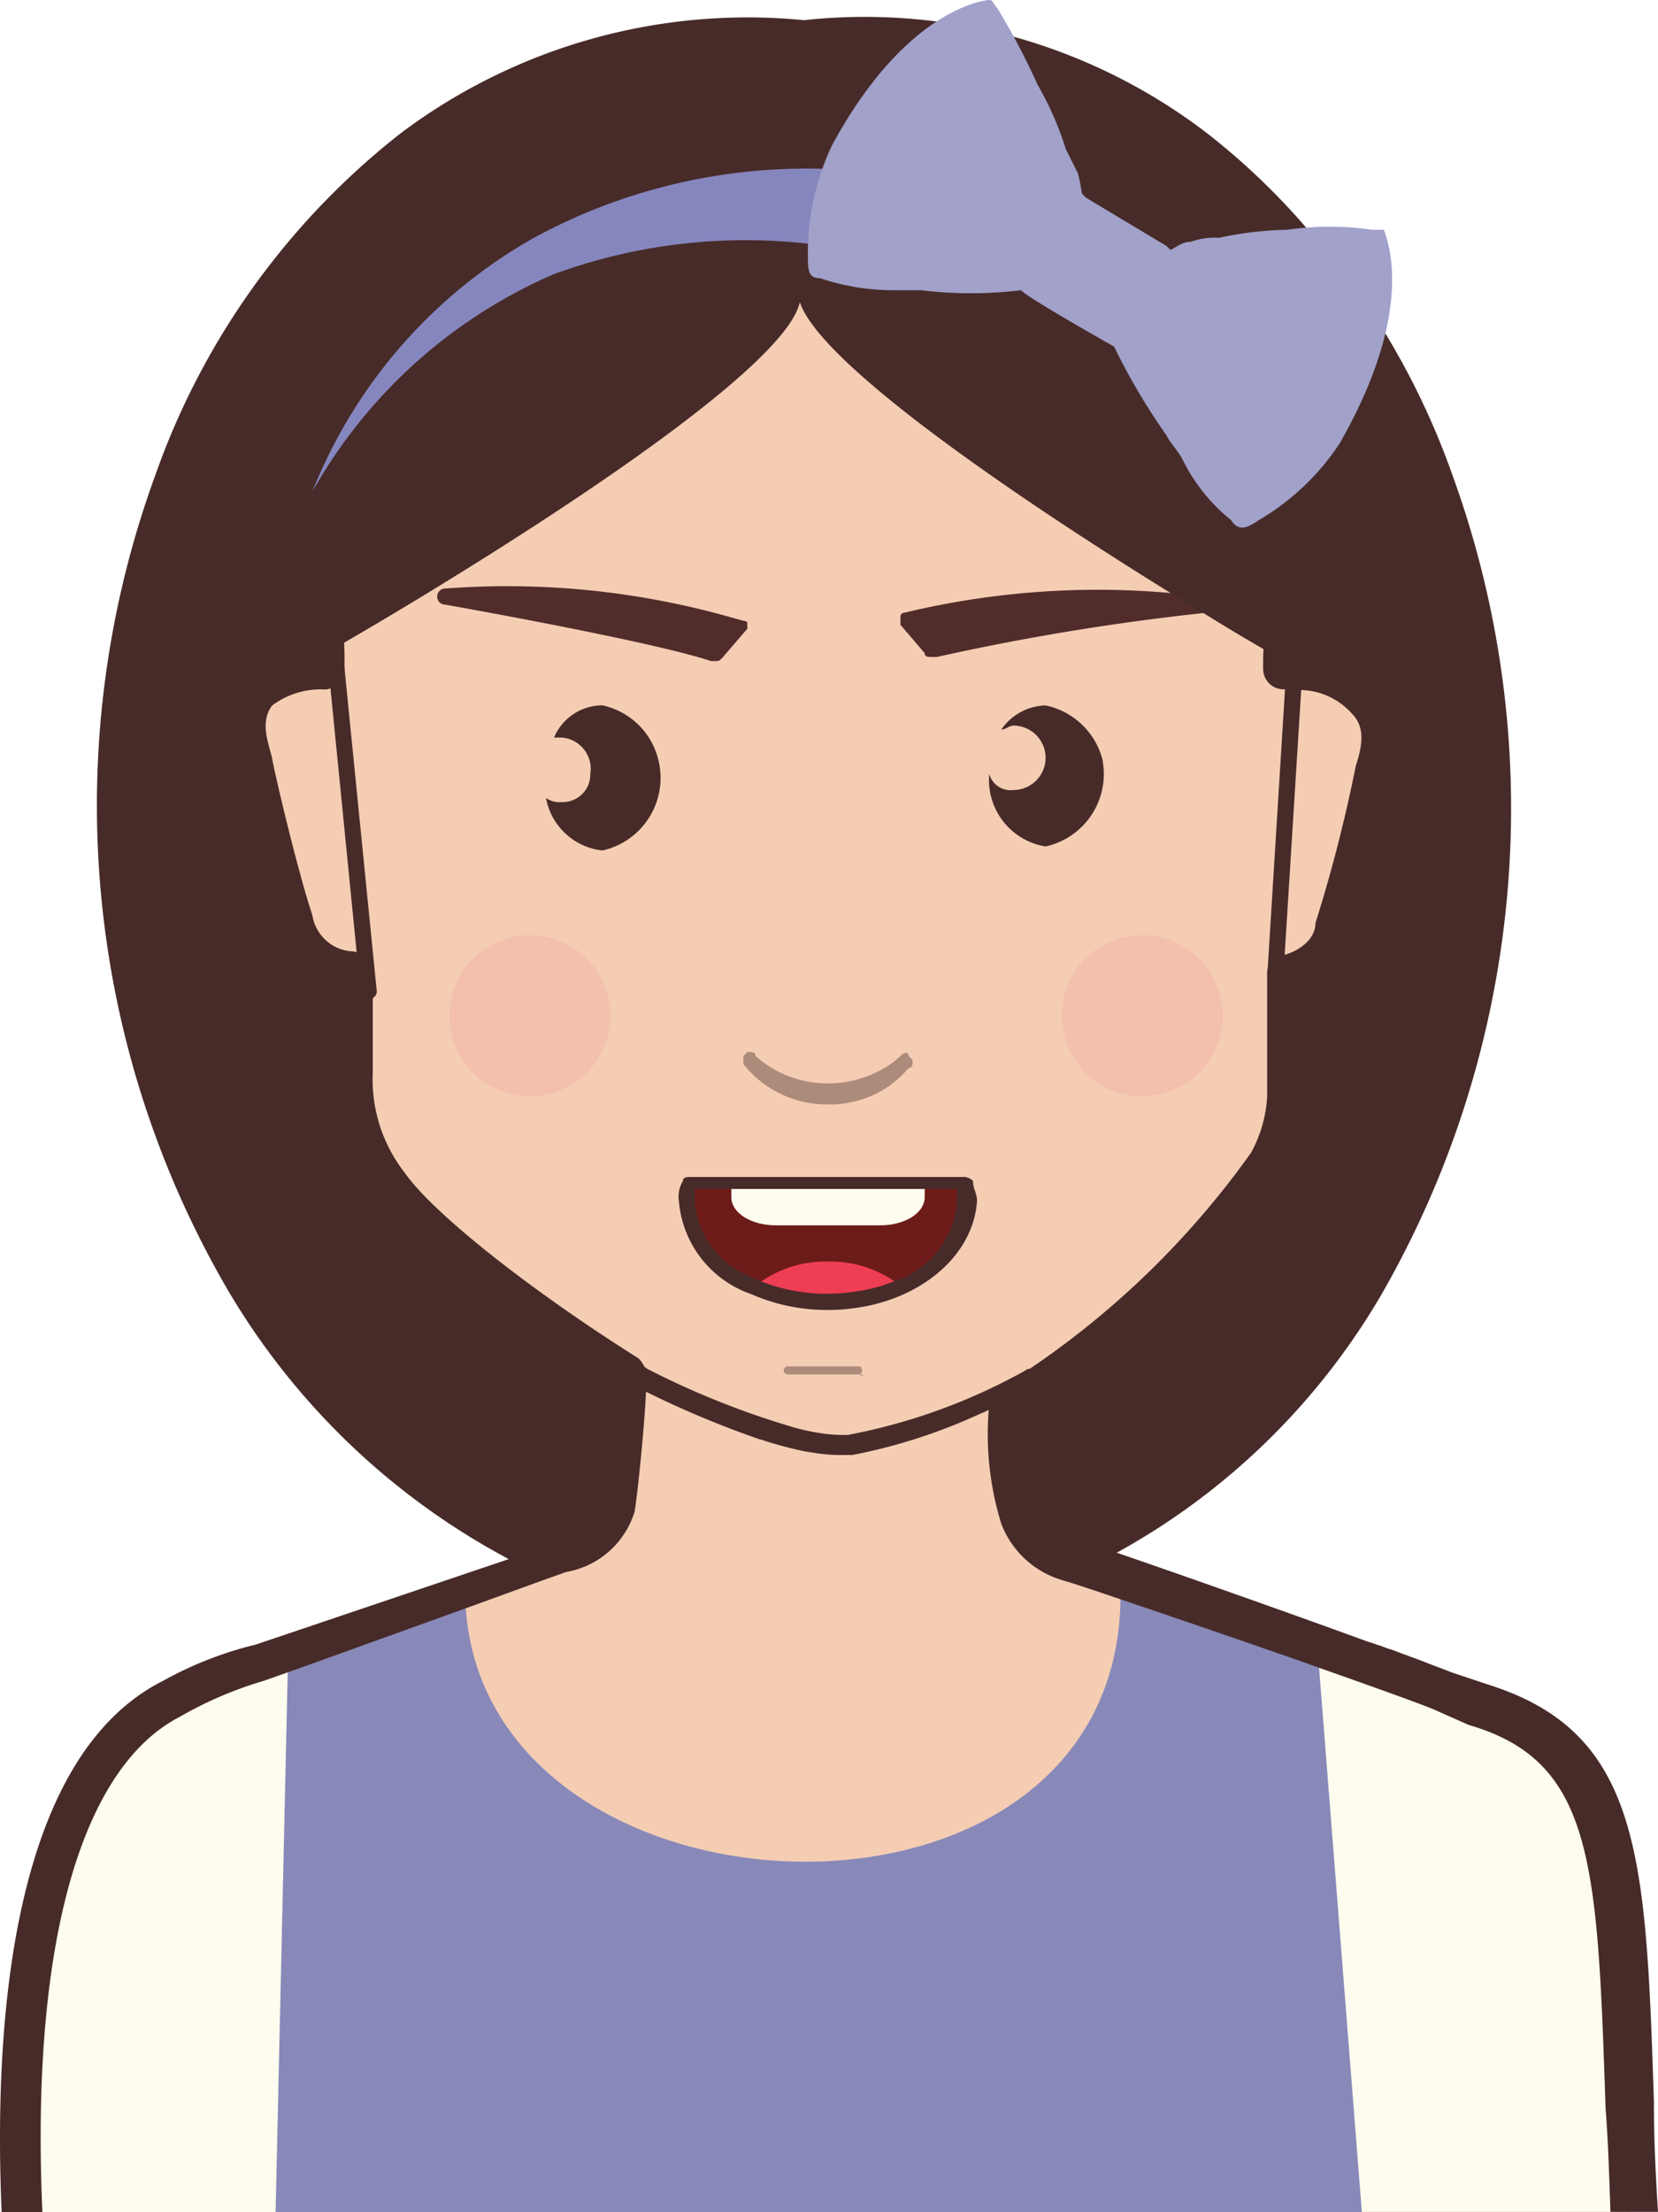
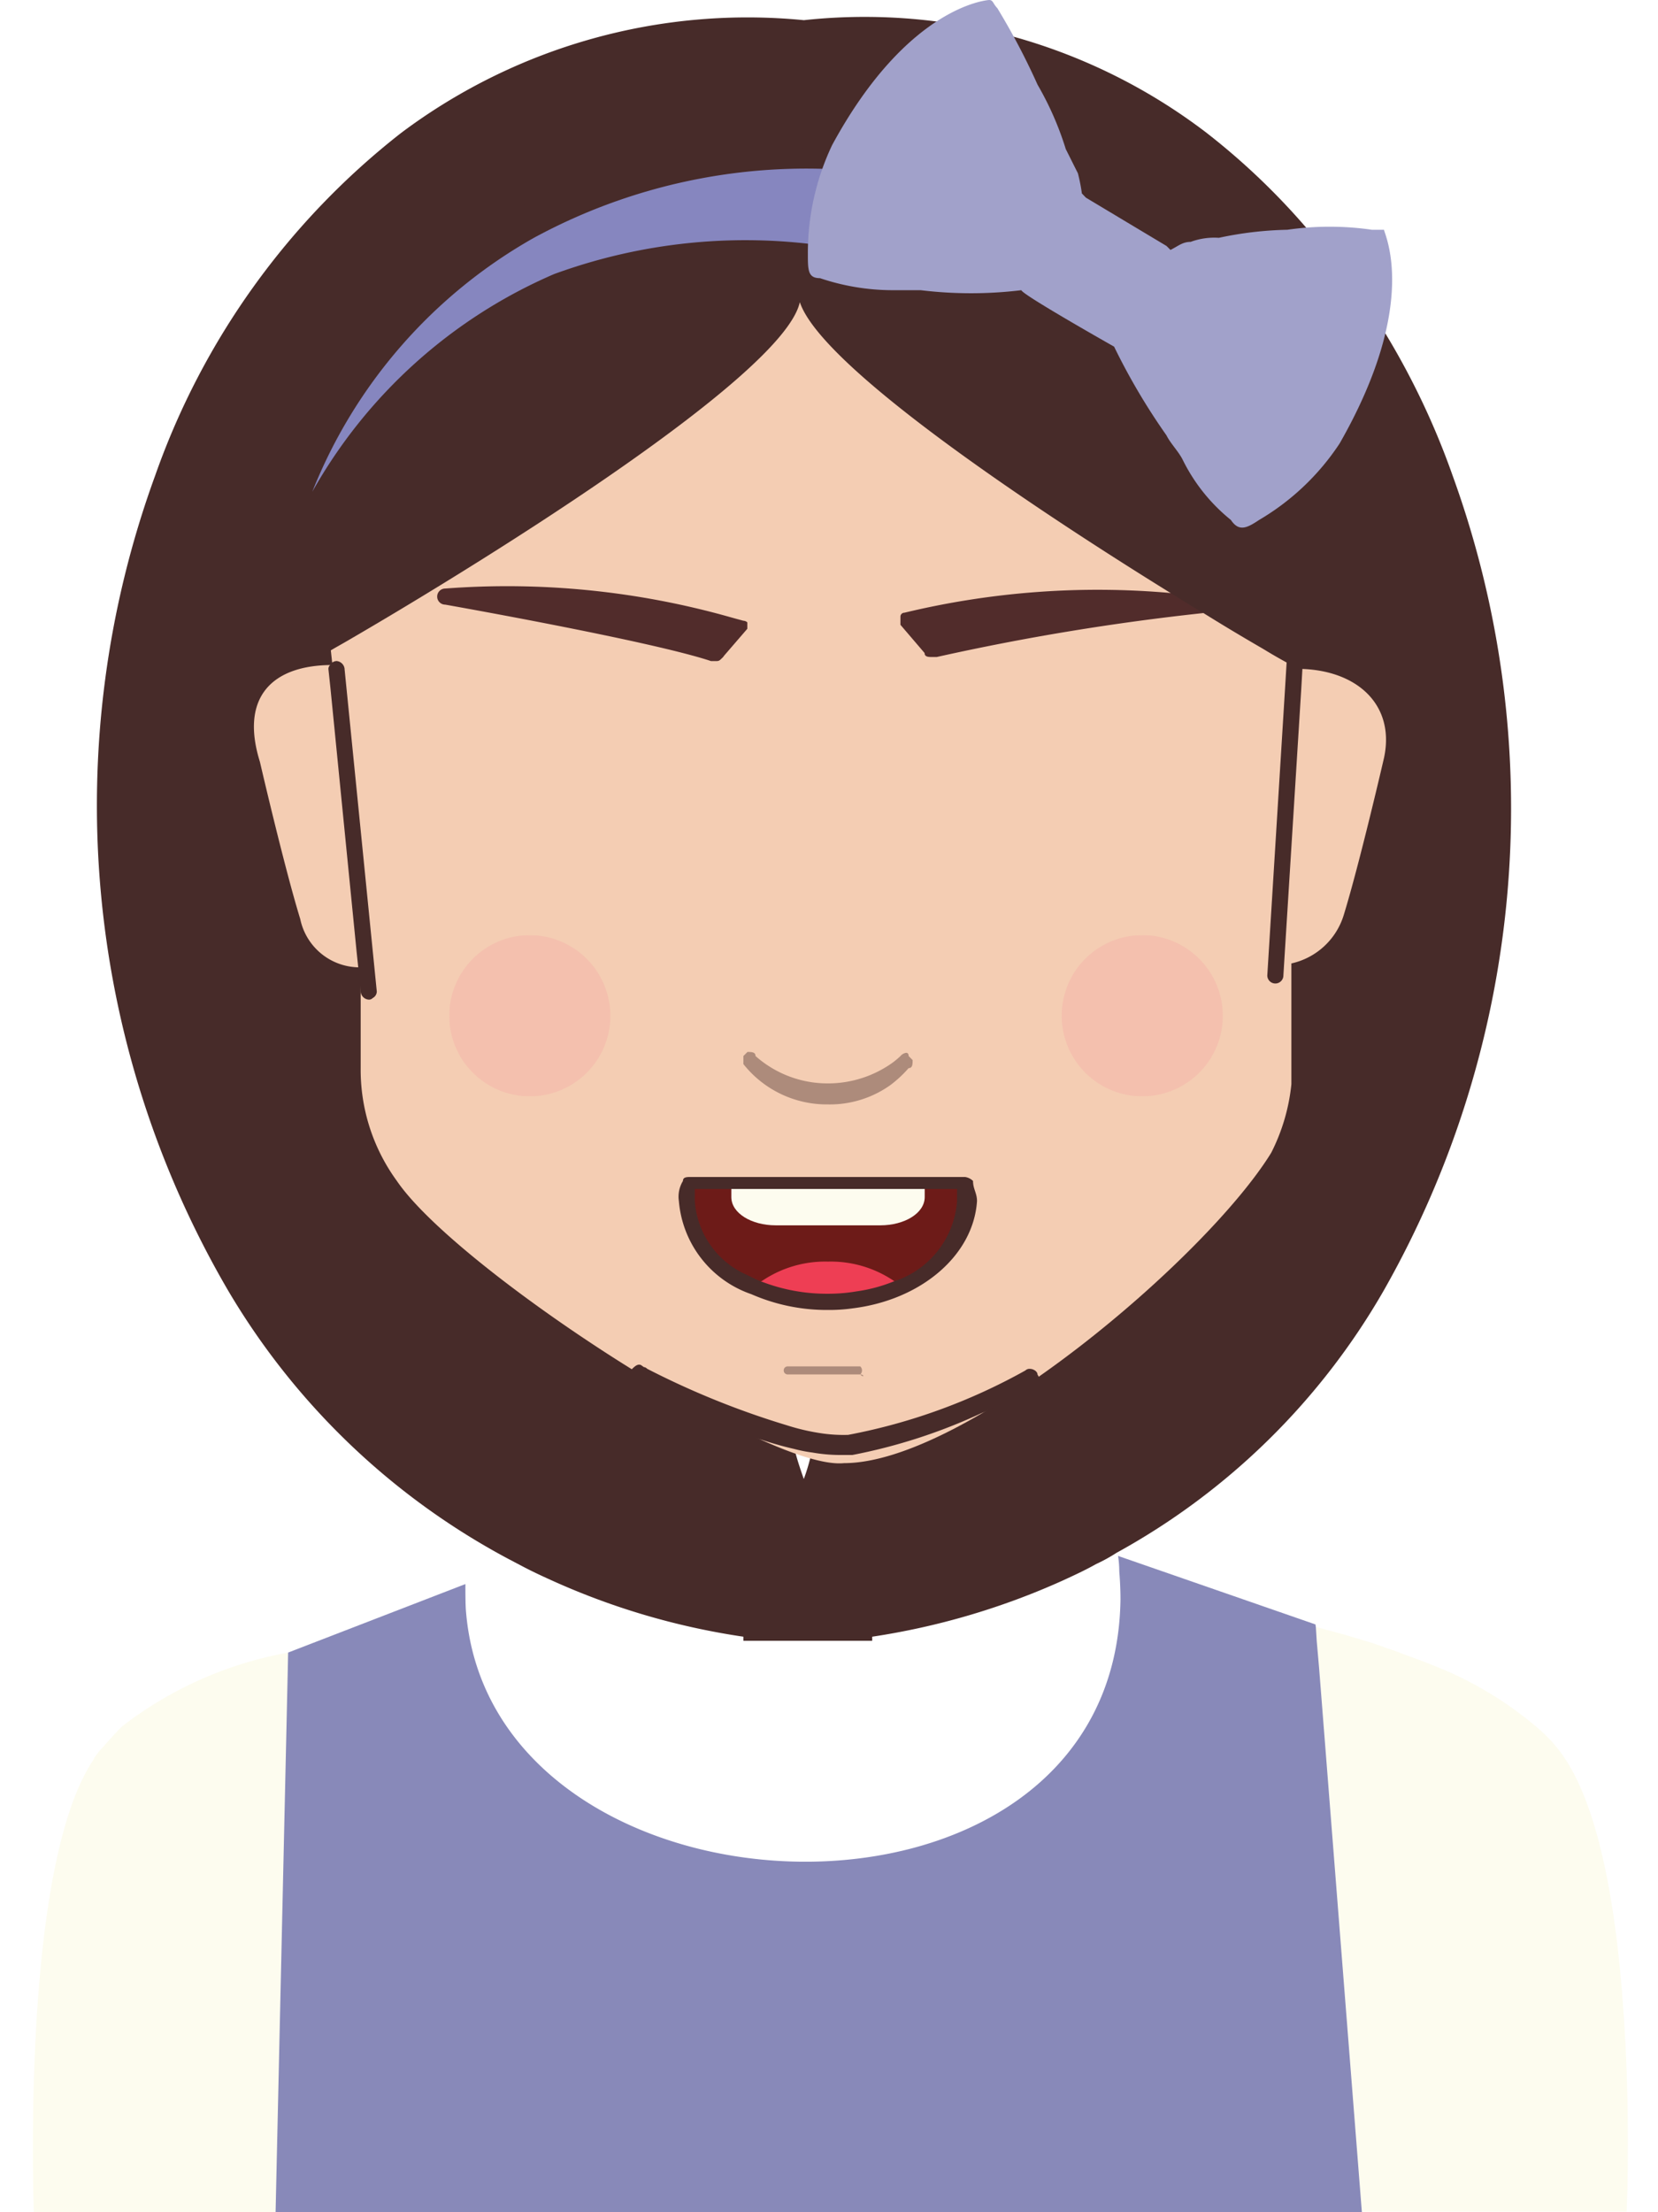
<svg xmlns="http://www.w3.org/2000/svg" width="56.648" height="75.548" viewBox="0 0 56.648 75.548">
  <defs>
    <clipPath id="a">
      <rect width="56.648" height="75.548" fill="none" />
    </clipPath>
    <clipPath id="b">
      <rect width="56.649" height="75.548" fill="none" />
    </clipPath>
    <clipPath id="c">
      <rect width="26.431" height="5.507" fill="none" />
    </clipPath>
    <clipPath id="e">
      <rect width="5.782" height="11.074" fill="none" />
    </clipPath>
  </defs>
  <g clip-path="url(#a)">
    <g transform="translate(0 0)">
      <g clip-path="url(#b)">
        <path d="M47.7,15.911a26.11,26.11,0,0,0-2.3-4.861,23.654,23.654,0,0,0-2.7-3.605,23.754,23.754,0,0,0-3.4-3.237A19.438,19.438,0,0,0,32.7.919,16.606,16.606,0,0,0,30.074.4,19.328,19.328,0,0,0,25.534.354,19.728,19.728,0,0,0,11.769,4.208a25.638,25.638,0,0,0-8.4,11.7A32.866,32.866,0,0,0,5.848,43.717a24.474,24.474,0,0,0,9.61,9.2c.11.055.206.11.316.165.33.179.672.344,1.017.5a24.553,24.553,0,0,0,6.677,1.981v.139h4.4v-.139a24.826,24.826,0,0,0,6.5-1.914c.385-.177.775-.356,1.146-.565a5.655,5.655,0,0,0,.7-.385,23.644,23.644,0,0,0,9.141-8.976A33.336,33.336,0,0,0,47.7,15.911M25.534,50.188c-.1-.289-.2-.579-.278-.868a.375.375,0,0,1-.055-.165.508.508,0,0,1-.069-.232,5.646,5.646,0,0,1-.191-.579c-.469-1.474-.868-2.974-1.2-4.474a.972.972,0,0,1-.057-.289c-.038-.124-.067-.249-.1-.371-.163-.773-.33-1.569-.455-2.354l-.084-.443a.442.442,0,0,1-.014-.136A.992.992,0,0,1,23,40a.423.423,0,0,1-.029-.139,59.84,59.84,0,0,1-.153-17.813c.057-.44.11-.866.194-1.309a61.074,61.074,0,0,1,2.521-10.062,60.564,60.564,0,0,1,3.041,25.274,7.018,7.018,0,0,1-.084.77c-.1,1.048-.232,2.093-.4,3.139a.582.582,0,0,1-.024.139,1.094,1.094,0,0,1-.041.275c-.06.411-.141.825-.225,1.239-.067.466-.165.95-.275,1.4a8.158,8.158,0,0,1-.191.852.822.822,0,0,1-.053.249v.014c.012.014,0,.026-.017.041a.6.6,0,0,1-.069.275c-.134.66-.3,1.323-.5,1.983a1.655,1.655,0,0,1-.069.275c-.177.66-.371,1.335-.591,2a2.975,2.975,0,0,1-.151.455.464.464,0,0,1-.069.22.647.647,0,0,1-.069.208,6.728,6.728,0,0,1-.218.7" transform="translate(1.932 0.335)" fill="#472b29" />
        <path d="M38.935,18.747c.139-2.065-.414-3.854-.275-4.957-1.789-2.34-3.029-4.954-5.507-6.607a32.76,32.76,0,0,0-9.361-3.854C15.945,1.4,8.237,7.046,5.759,14.479v.139c.275,1.376.414,2.753.55,3.99-2.065,0-3.165,1.1-2.478,3.306,0,0,.828,3.579,1.378,5.368a2.072,2.072,0,0,0,2.065,1.651v3.442A6.443,6.443,0,0,0,8.512,36.23c2.065,3.029,12.665,9.911,15.279,9.636,4.129,0,12.39-7.021,14.593-10.6a6.646,6.646,0,0,0,.689-2.34V28.8a2.418,2.418,0,0,0,1.789-1.653c.55-1.789,1.376-5.368,1.376-5.368.414-1.928-1.1-3.167-3.3-3.029" transform="translate(5.049 4.104)" fill="#f4cdb3" />
-         <path d="M55.258,48.628H.317c0-2.024.014-8.052.139-8.782a7.921,7.921,0,0,1,.136-1.789c0-.275.139-.553.139-.828a11.151,11.151,0,0,1,2.038-4.074A.072.072,0,0,1,2.8,33.1a2.2,2.2,0,0,1,.275-.344c.208-.234.414-.466.634-.689.014,0,.026-.026.026-.026a11.533,11.533,0,0,1,1.543-1.28A11.677,11.677,0,0,1,8.3,29.521l8.961-3.029,1.639-.55a2.247,2.247,0,0,0,1.789-1.514c.11-.785.22-3.634.261-4.694.014-.249.014-.4.014-.4s.179.136.5.371c.014.014.029.014.055.041a.157.157,0,0,0,.055.029h.014a.272.272,0,0,1,.081.055,17.512,17.512,0,0,0,4.957,2.5,3.01,3.01,0,0,0,.756.139,2.714,2.714,0,0,0,.744.026,31.08,31.08,0,0,0,5.356-1.749c.136-.055.287-.122.426-.177-.014.1-.014.206-.029.3v.1a12.828,12.828,0,0,0,.3,3.593,2.592,2.592,0,0,0,1.653,1.514s.44.153,1.17.414c.234.069.51.165.8.261,1.682.593,4.146,1.459,6.332,2.218.139.055.278.1.414.151,1.914.675,3.538,1.266,4.088,1.5l.825.275.414.139a6.859,6.859,0,0,1,2.3,1.129c2.065,1.6,2.574,4.363,2.794,8.851a.927.927,0,0,1,.014.191c.081,1.488.124,3.153.191,5.026v.041q.043,1.116.084,2.354" transform="translate(0.441 26.919)" fill="#f4cdb3" />
        <g transform="translate(15.35 31.937)" opacity="0.3">
          <g clip-path="url(#c)">
            <g opacity="0.8" style="isolation:isolate">
              <g clip-path="url(#c)">
                <path d="M9.169,13.35A2.753,2.753,0,1,0,11.923,16.1,2.762,2.762,0,0,0,9.169,13.35m20.925,0A2.753,2.753,0,1,0,32.848,16.1a2.762,2.762,0,0,0-2.753-2.753" transform="translate(-6.418 -13.35)" fill="#f4989e" />
              </g>
            </g>
          </g>
        </g>
        <path d="M5.243,10.114V10.1a.3.3,0,0,0-.275-.263.3.3,0,0,0-.153.055.429.429,0,0,0-.069.084.18.18,0,0,0-.055.139l.069.646.895,9.016.055.524.084.825a.294.294,0,0,0,.275.275.175.175,0,0,0,.136-.055.258.258,0,0,0,.139-.22Zm32.6-.923a.153.153,0,0,0-.11-.041.286.286,0,0,0-.249.179v.012a.107.107,0,0,0-.026.084l-.029.466-.055.909-.605,9.775a.275.275,0,1,0,.55,0l.043-.7.565-9.043.041-.715L38,9.425a.27.27,0,0,0-.165-.234" transform="translate(6.53 12.739)" fill="#472b29" />
        <path d="M9.95,16.86c0,.275-.139.414-.139.689,0,1.926,2.067,3.44,4.818,3.44s4.82-1.514,4.82-3.44a1.235,1.235,0,0,0-.139-.689Z" transform="translate(13.659 23.474)" fill="#6d1b18" />
        <path d="M15.746,18.836a3.847,3.847,0,0,0-2.478-.825,3.847,3.847,0,0,0-2.478.825,6.2,6.2,0,0,0,4.957,0" transform="translate(15.021 25.076)" fill="#ee3e54" />
        <path d="M10.445,16.86h0v.55c0,.55.689.964,1.514.964h3.579c.825,0,1.514-.414,1.514-.964v-.55Z" transform="translate(14.542 23.474)" fill="#fdfcef" />
        <path d="M19.746,16.939a.486.486,0,0,0-.275-.136H10.11c-.139,0-.275,0-.275.136a1.029,1.029,0,0,0-.139.689,3.684,3.684,0,0,0,2.478,3.179,6.423,6.423,0,0,0,2.615.538,5.692,5.692,0,0,0,.84-.055c2.354-.289,4.131-1.818,4.253-3.663,0-.275-.136-.414-.136-.689m-2.7,3.428a5.32,5.32,0,0,1-1.28.344,5.766,5.766,0,0,1-.978.081,6.171,6.171,0,0,1-2.256-.411h-.014c-.179-.069-.33-.153-.5-.234a2.97,2.97,0,0,1-1.777-2.519v-.414H19.2v.414a3.12,3.12,0,0,1-2.148,2.739" transform="translate(13.499 23.394)" fill="#472b29" />
        <path d="M9.189,24.154a13.068,13.068,0,0,0-5.672,2.519s-.012.026-.026.026c-.22.22-.426.455-.634.689a2.2,2.2,0,0,0-.275.344.065.065,0,0,0-.026.055C.269,31.132.434,41.043.5,43.261H8.984l1-18.722.029-.524s-.318.041-.828.139M54.769,35.84a.949.949,0,0,0-.014-.194c-.261-3.151-.84-6.373-2.065-8.052a4.976,4.976,0,0,0-.73-.8,12.475,12.475,0,0,0-3.675-2.215c-.1-.041-.208-.084-.318-.124-.165-.069-.344-.124-.51-.191l-.232-.084c-.139-.055-.275-.11-.414-.151s-.261-.1-.4-.139c-.11-.041-.22-.081-.33-.11-.758-.234-1.39-.4-1.775-.5-.275-.069-.428-.1-.428-.1l.043.411.081.923,1.653,18.736H54.92c.029-.565.043-1.378.043-2.354v-.043c0-1.431-.043-3.206-.194-5.024" transform="translate(0.655 32.287)" fill="#fdfcef" />
        <path d="M41.05,44.623H3.936L4.35,26.19l.014-.675,6.057-2.34c0,.275,0,.55.012.825.773,11.165,22.2,12.019,22.37-.3,0-.3-.014-.62-.041-.95a3.674,3.674,0,0,0-.041-.536l6.744,2.34.014.1.029.469.081.923Z" transform="translate(5.48 30.925)" fill="#8889b9" />
        <g transform="translate(25.4 35.929)" opacity="0.41" style="isolation:isolate">
          <g clip-path="url(#e)">
            <path d="M16.263,15.157c0-.069-.029-.11-.084-.11a.314.314,0,0,0-.194.11,3.1,3.1,0,0,1-.261.22,3.787,3.787,0,0,1-2.215.715,3.708,3.708,0,0,1-2.478-.935c0-.139-.139-.139-.275-.139l-.139.139v.275a3.638,3.638,0,0,0,2.892,1.378,3.565,3.565,0,0,0,2.134-.663,4.112,4.112,0,0,0,.62-.577c.136,0,.136-.139.136-.275Zm-1.653,10.6H12.131a.134.134,0,0,0-.136.136.135.135,0,0,0,.136.139H14.61a.189.189,0,0,0,0-.275m0,.275c.139.139.139,0,0,0" transform="translate(-10.618 -15.02)" fill="#472b29" />
          </g>
        </g>
        <path d="M16.705,9.551c-.151-.041-.3-.081-.452-.124a28.008,28.008,0,0,0-9.734-.976.275.275,0,1,0,0,.55S13.54,10.24,15.6,10.929h.139c.136,0,.136,0,.275-.139l.041-.055.785-.909v-.22a.212.212,0,0,0-.139-.055m15.832-.825c-.414-.055-.825-.1-1.254-.124a28.23,28.23,0,0,0-9.071.675.134.134,0,0,0-.136.139V9.69l.825.964c0,.136.136.136.275.136h.139a82.073,82.073,0,0,1,9.1-1.5.833.833,0,0,1,.124-.014.275.275,0,1,0,0-.55" transform="translate(8.693 11.649)" fill="#512c2b" />
-         <path d="M11.652,12A2.511,2.511,0,0,0,9.726,10.07a1.791,1.791,0,0,0-1.653,1.1h.275a1.072,1.072,0,0,1,.964,1.239.942.942,0,0,1-.964.964.825.825,0,0,1-.55-.139,2.2,2.2,0,0,0,1.928,1.792A2.538,2.538,0,0,0,11.652,12m15.143-.139a2.551,2.551,0,0,0-1.928-1.789,1.9,1.9,0,0,0-1.514.825c.139,0,.278-.136.414-.136a1.1,1.1,0,1,1,0,2.2.752.752,0,0,1-.825-.55,2.3,2.3,0,0,0,1.926,2.478,2.536,2.536,0,0,0,1.928-3.029" transform="translate(10.857 14.02)" fill="#472b29" />
-         <path d="M56.511,70.017c-.275-8.4-.414-12.665-5.643-14.318l-1.239-.414c-.151-.055-.385-.151-.689-.261-.1-.041-.206-.081-.316-.124-.165-.069-.344-.124-.51-.191-.084-.029-.151-.055-.234-.084-.139-.055-.275-.11-.414-.151s-.261-.1-.4-.139c-.112-.041-.222-.081-.333-.11-2.739-1-6.579-2.354-8.588-3.041-.73-.249-1.213-.414-1.323-.443a1.826,1.826,0,0,1-1.239-.962,12.353,12.353,0,0,1-.275-3.167,33.487,33.487,0,0,0,8.811-8.26,5.677,5.677,0,0,0,.689-2.615V32.159a2.6,2.6,0,0,0,1.651-1.928c.208-.62.524-1.761.8-2.835s.51-2.12.579-2.533a2.823,2.823,0,0,0-.275-2.89A3.532,3.532,0,0,0,44.946,20.6v-.411a5.694,5.694,0,0,0,.689-2.617,14.042,14.042,0,0,0-.426-3.5v-.014A15.746,15.746,0,0,0,40.748,6.39a18.512,18.512,0,0,0-4.28-3.043h-.014A18.868,18.868,0,0,0,29.5,1.392c-.538-.041-1.074-.069-1.624-.069A18.116,18.116,0,0,0,12.459,9.528a15.079,15.079,0,0,0-2.34,8.038,7.566,7.566,0,0,0,.687,2.342V20.6a2.638,2.638,0,0,0-.466.084A2.718,2.718,0,0,0,8.605,21.7a3.015,3.015,0,0,0-.275,3.029c0,.136.825,3.715,1.376,5.368a3.049,3.049,0,0,0,2.065,2.2v2.751a6.769,6.769,0,0,0,1.239,4.268c1.239,1.789,4.818,4.407,7.985,6.471a28.127,28.127,0,0,1-.275,3.854,1.89,1.89,0,0,1-1.378,1.1l-1.954.663L8.742,54.324A12.64,12.64,0,0,0,5.577,55.56C.166,58.273-.191,68.019.056,73.706H1.448c-.4-9,1.266-15.129,4.679-16.906a13.236,13.236,0,0,1,2.89-1.239l.813-.287.811-.289,5.273-1.9,2.809-1.019.62-.22a2.973,2.973,0,0,0,2.34-2.065c.11-.689.333-2.852.388-4.088.012-.165.026-.333.026-.455V45.1a.636.636,0,0,0-.069-.246,1.248,1.248,0,0,0-.206-.3c-3.718-2.34-7.021-4.957-7.985-6.332a5.168,5.168,0,0,1-1.1-3.442v-3.44c0-.275,0-.414-.136-.55a2.066,2.066,0,0,1-.414-.11.574.574,0,0,0-.139-.029,1.463,1.463,0,0,1-1.376-1.239c-.55-1.651-1.376-5.232-1.376-5.368-.139-.55-.414-1.239,0-1.789a2.755,2.755,0,0,1,1.789-.55.444.444,0,0,0,.206-.043.78.78,0,0,0,.344-.232.7.7,0,0,0,.136-.414V20.87c0-.22,0-.481-.012-.756a5.212,5.212,0,0,0-.124-.758v-.275a4.482,4.482,0,0,1-.55-1.926c0-.455.026-.909.067-1.349a13.009,13.009,0,0,1,.428-2.328c.1-.344.206-.66.316-.976v-.014A14.864,14.864,0,0,1,17.029,5.66c.014-.014.043-.029.069-.055A17.41,17.41,0,0,1,27.464,2.287c.469,0,.95.014,1.4.055A16.971,16.971,0,0,1,38.848,6.5a14.362,14.362,0,0,1,4.887,8.921,14.18,14.18,0,0,1,.11,1.734,4.928,4.928,0,0,1-.041.62V17.8a3.81,3.81,0,0,1-.373,1.28c-.206.208-.261.593-.261,1.254-.014.194-.014.426-.014.675a.716.716,0,0,0,.275.55.7.7,0,0,0,.469.139h.084c.165,0,.316.012.466.026a2.407,2.407,0,0,1,1.734.8c.414.414.414.964.139,1.789a50.923,50.923,0,0,1-1.378,5.368c0,.538-.522.938-1.06,1.088-.014,0-.026.014-.041.014a.629.629,0,0,0-.55.687V35.6a4.483,4.483,0,0,1-.55,1.926,29.6,29.6,0,0,1-7.56,7.38c-.356.246-.73.5-1.115.742a.909.909,0,0,0-.151.179.593.593,0,0,0-.124.371v.069a.06.06,0,0,0-.012.043,10.335,10.335,0,0,0,.426,3.88,3.19,3.19,0,0,0,2.065,1.928.044.044,0,0,1,.029.014c.136.026.895.275,1.981.646,1.708.579,4.213,1.433,6.373,2.189.139.055.278.1.414.151,1.8.634,3.332,1.184,3.868,1.4l1.239.55c4.268,1.239,4.4,4.682,4.679,13.078.084,1.074.124,2.258.167,3.553h1.624c-.084-1.335-.139-2.574-.139-3.689M43.171,20.334c-.014.194-.014.426-.014.675a.716.716,0,0,0,.275.55.7.7,0,0,0,.469.139l.055-.909c-.151-.084-.426-.234-.785-.455" transform="translate(0 1.842)" fill="#472b29" />
        <path d="M29.818,44.13c0-.1-.139-.191-.261-.191a.2.2,0,0,0-.153.055,20.049,20.049,0,0,1-6.057,2.2,5.17,5.17,0,0,1-1-.067,7.357,7.357,0,0,1-1.1-.263,28.3,28.3,0,0,1-4.763-1.926.241.241,0,0,0-.084-.055h-.012a.129.129,0,0,1-.055-.029c-.029-.026-.043-.026-.055-.041-.11-.055-.208.026-.318.136l-.041.043a.34.34,0,0,0,.136.55,2.663,2.663,0,0,1,.388.179,33.36,33.36,0,0,0,3.88,1.624c.014,0,.029.012.055.012.373.124.758.234,1.129.318a4.8,4.8,0,0,0,.62.122,5.549,5.549,0,0,0,.95.084h.414A18.936,18.936,0,0,0,27.9,45.453a2.474,2.474,0,0,0,.249-.11c.177-.084.356-.179.536-.263.33-.179.66-.344.99-.536.124,0,.234-.208.179-.344a.21.21,0,0,0-.041-.069M39,13.708a13.789,13.789,0,0,0-5.782-8.177c-3.44-2.478-7.612-3.744-10.366-3.469h-.014a4.622,4.622,0,0,0-1.141.22c-2.342-.758-6.526.151-10.229,2.354-.026.026-.055.041-.069.055A17.588,17.588,0,0,0,6.829,8.559a11.133,11.133,0,0,0-2.12,11.15.917.917,0,0,0,.055.191c.014,0,.344-.177.909-.5.136-.081.287-.165.455-.261,3.923-2.27,15-9.016,15.569-11.631.73,2.2,7.916,6.993,12.65,9.923.4.249.77.483,1.129.689.84.524,1.541.935,2.065,1.239.359.22.634.371.785.455a.05.05,0,0,0,.041.014.55.55,0,0,0,.124.067c.1-.261.179-.522.249-.785A11.072,11.072,0,0,0,39,13.708" transform="translate(5.63 2.811)" fill="#472b29" />
        <path d="M23.457,5.325a19.034,19.034,0,0,0-10.736.689,17.354,17.354,0,0,0-8.26,7.433,17.284,17.284,0,0,1,7.572-8.672,19.525,19.525,0,0,1,11.839-2.2Z" transform="translate(6.209 3.347)" fill="#8686bf" />
        <path d="M31.224,7.847H30.81a10.083,10.083,0,0,0-2.89,0,12.21,12.21,0,0,0-2.34.275,2.328,2.328,0,0,0-.964.139c-.275,0-.414.136-.689.275L23.791,8.4l-1.378-.825-1.376-.825L20.9,6.607a6.089,6.089,0,0,0-.136-.689c-.139-.275-.275-.55-.414-.825a10.635,10.635,0,0,0-.964-2.2A23.712,23.712,0,0,0,18.009.275C17.87.139,17.87,0,17.734,0c0,0-2.753.139-5.368,4.957a8.586,8.586,0,0,0-.828,3.715c0,.55,0,.828.414.828a7.791,7.791,0,0,0,2.478.411h.962a14.287,14.287,0,0,0,3.442,0c0,.139,3.167,1.928,3.167,1.928a21.879,21.879,0,0,0,1.789,3.029c.136.275.411.55.55.825a6.1,6.1,0,0,0,1.651,2.065c.275.414.553.275.964,0a8.371,8.371,0,0,0,2.753-2.615c2.753-4.818,1.514-7.158,1.514-7.3" transform="translate(16.064 0)" fill="#a1a1ca" />
      </g>
    </g>
  </g>
</svg>